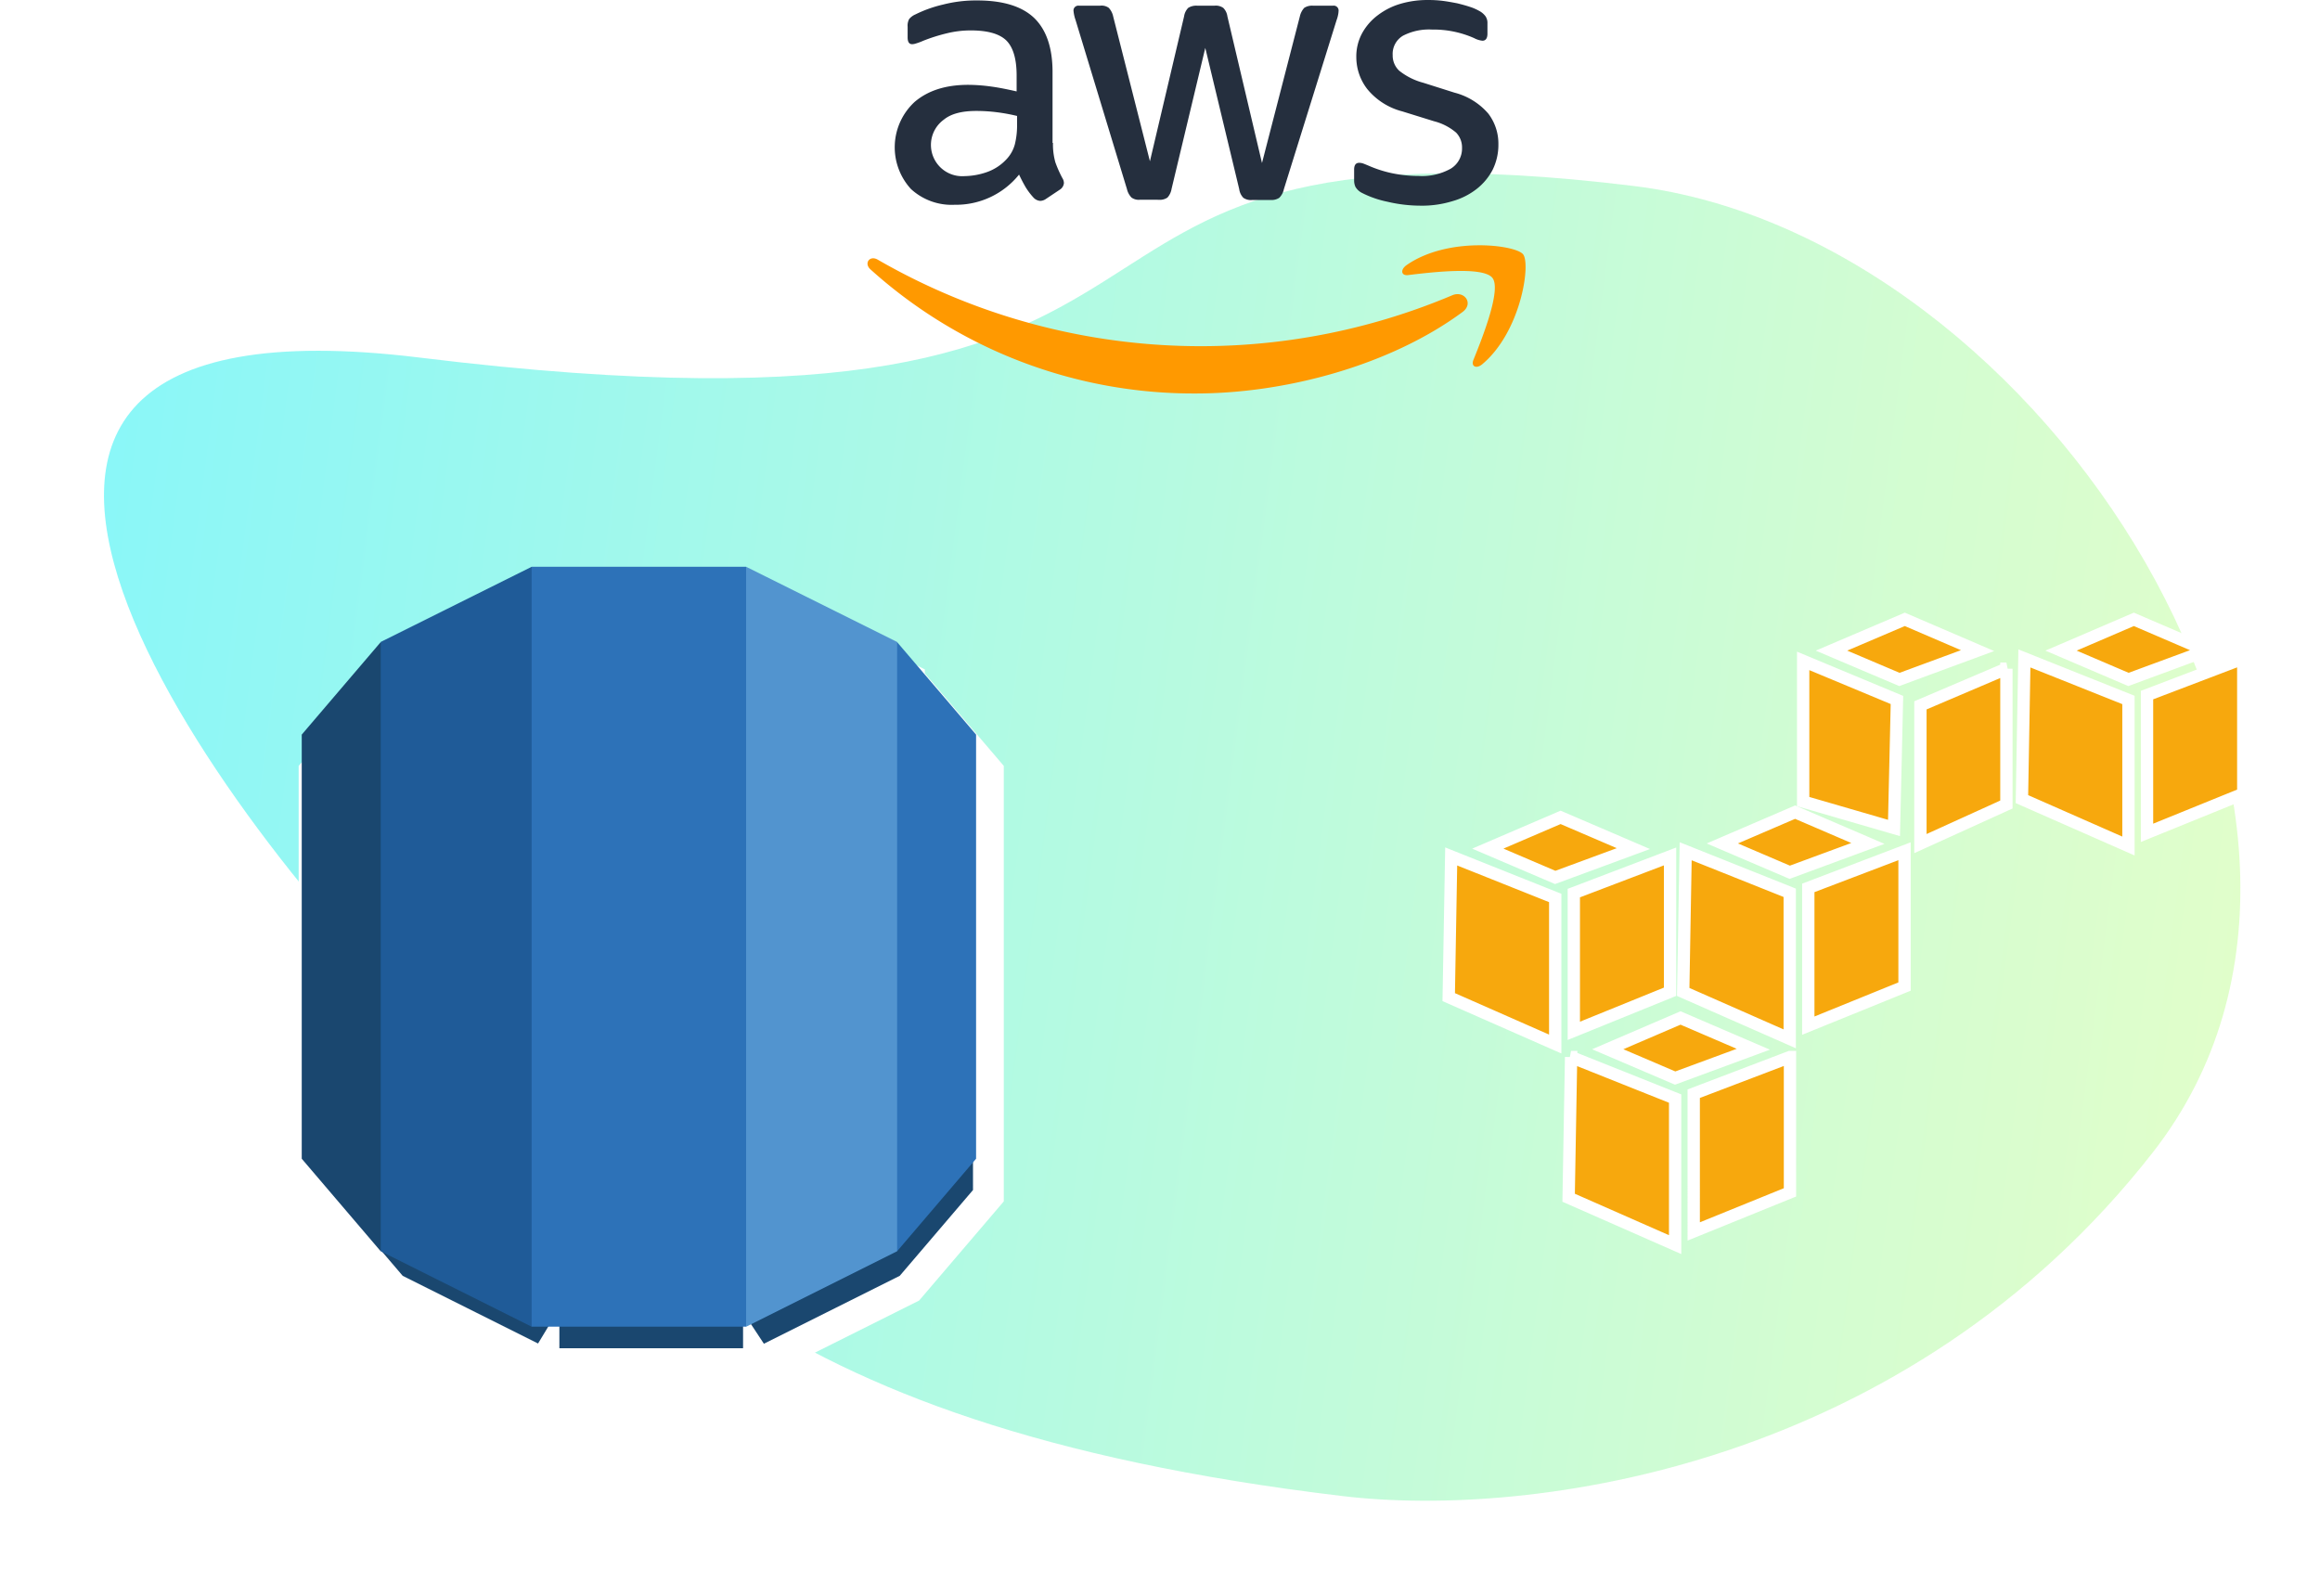
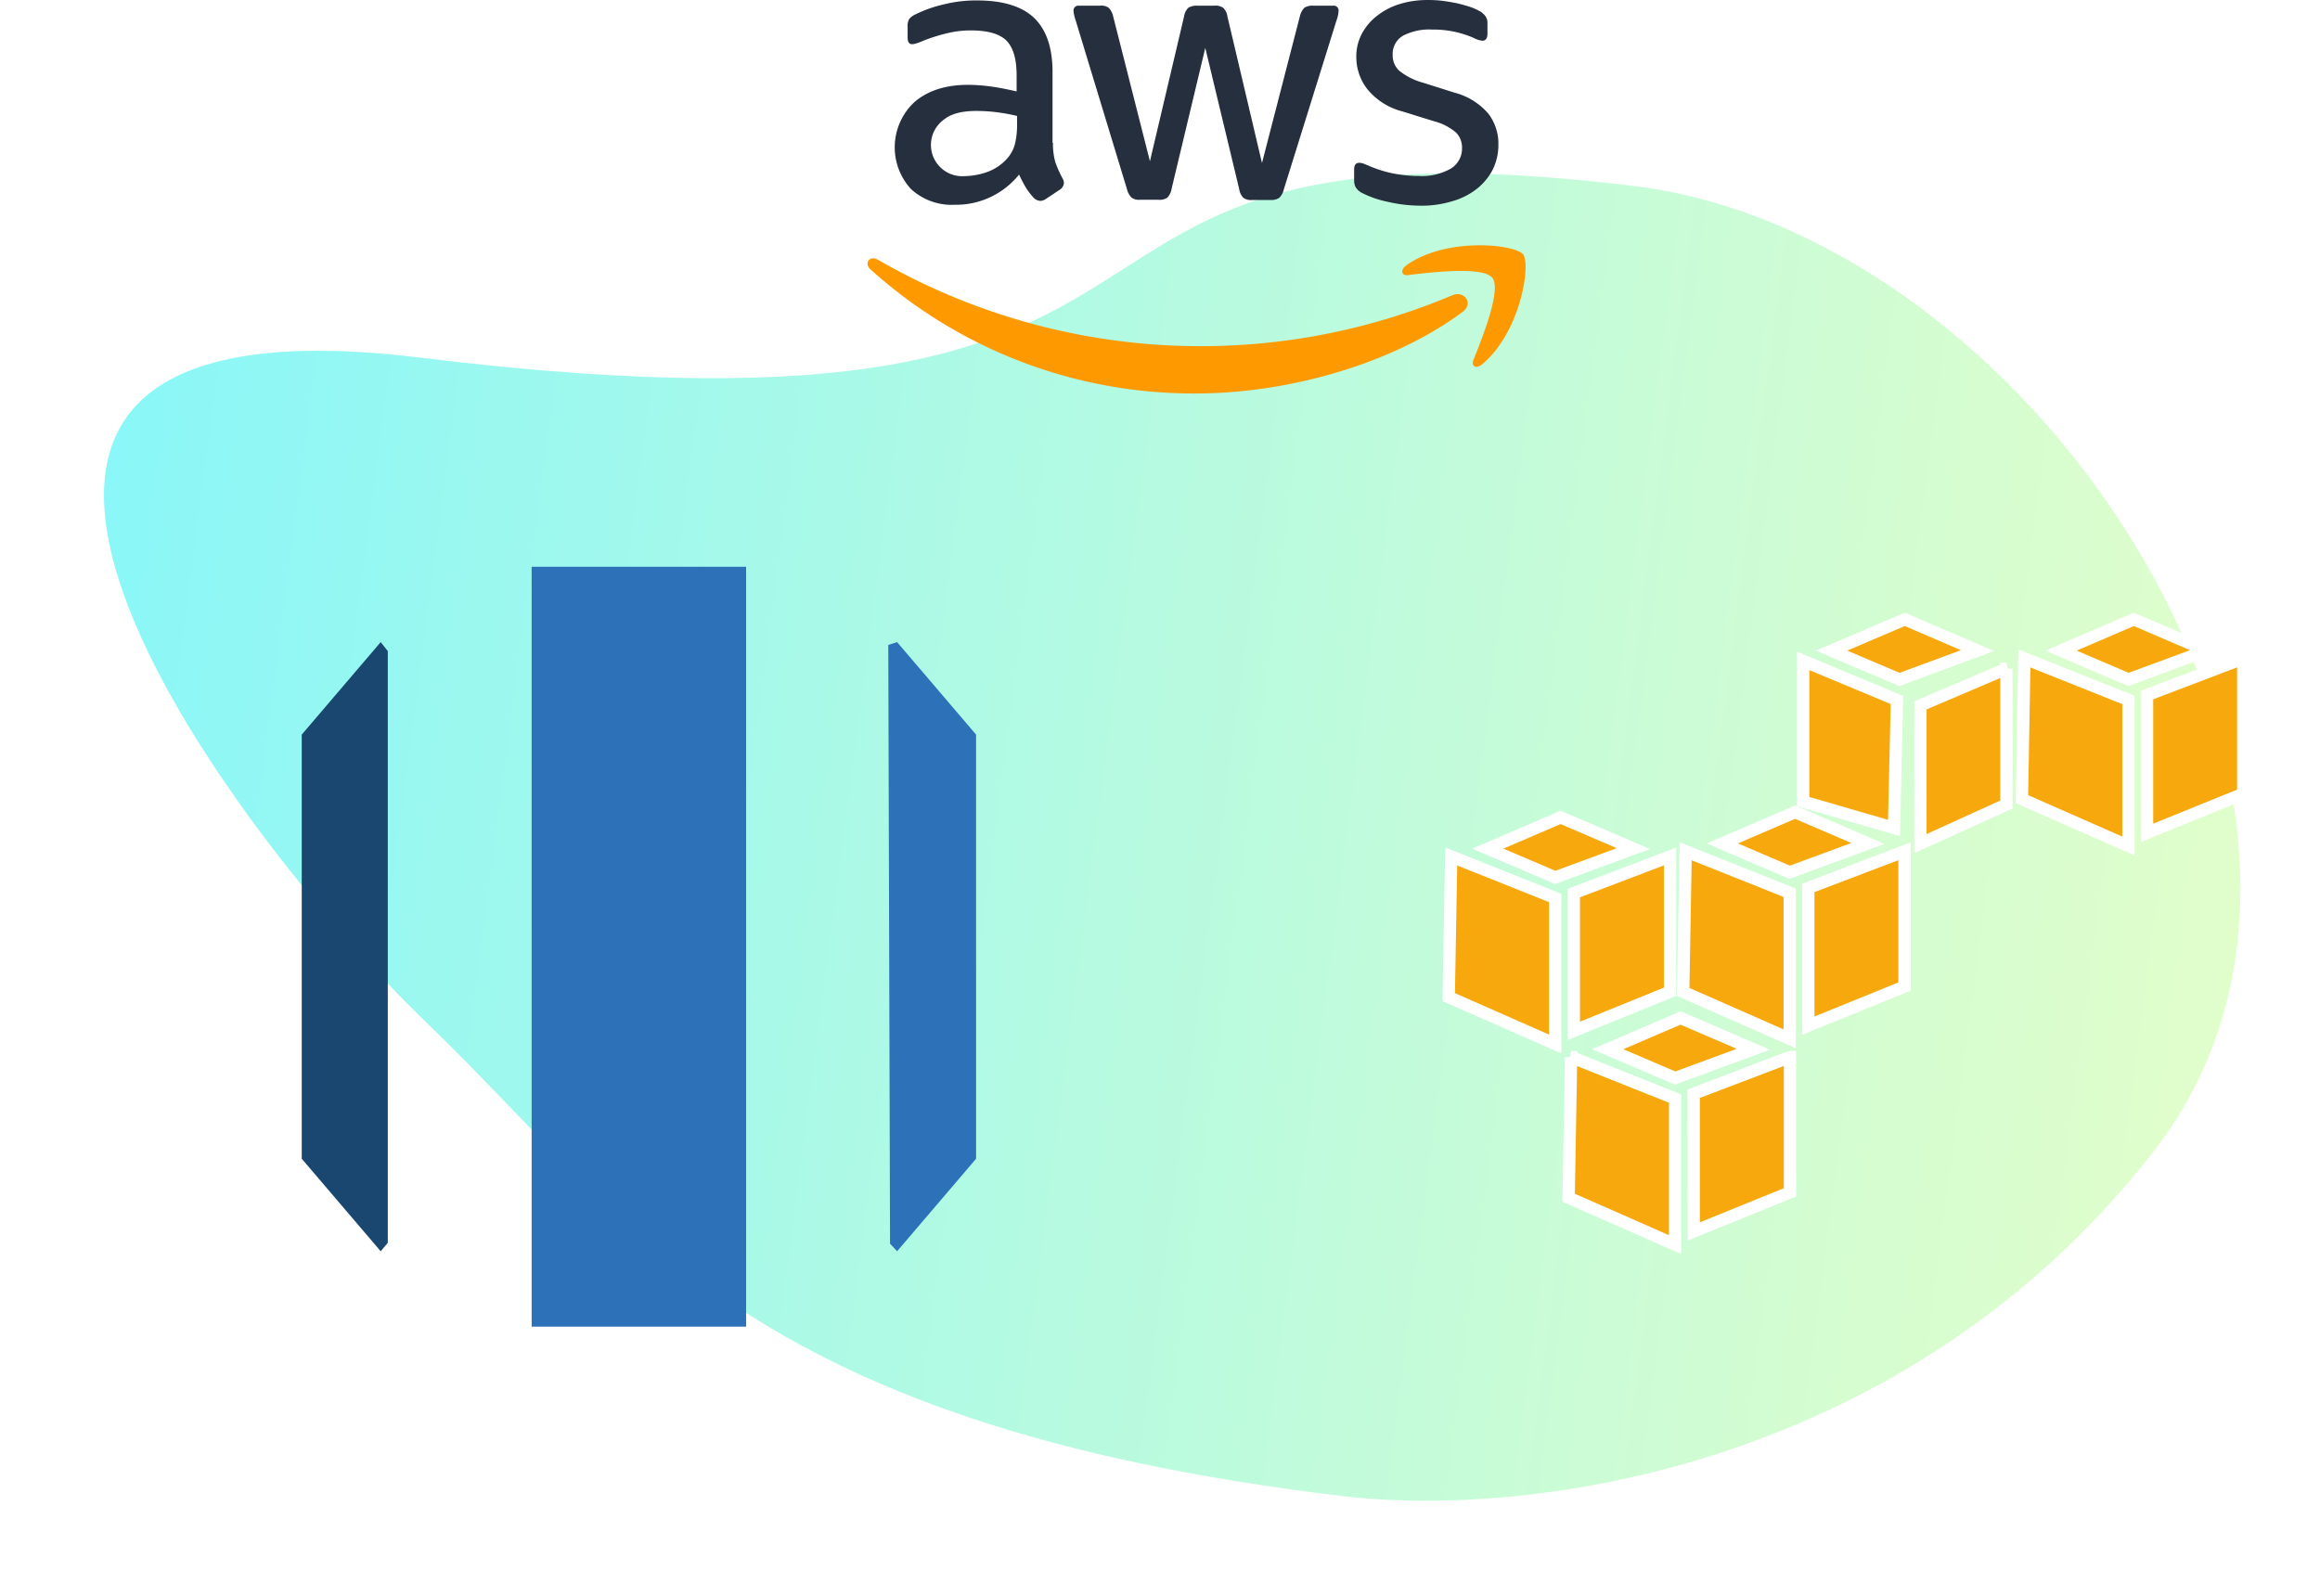
<svg xmlns="http://www.w3.org/2000/svg" viewBox="0 0 376.693 259.178">
  <defs />
  <defs>
    <filter id="b" width="149.019" height="122.157" x="225.22" y="90.482" filterUnits="userSpaceOnUse">
      <feOffset dy="3" />
      <feGaussianBlur result="blur" stdDeviation="3" />
      <feFlood flood-opacity=".31" />
      <feComposite in2="blur" operator="in" />
      <feComposite in="SourceGraphic" />
    </filter>
    <filter id="c" width="129.492" height="144.147" x="40.992" y="88.038" filterUnits="userSpaceOnUse">
      <feOffset dx="2" dy="6" />
      <feGaussianBlur result="blur-2" stdDeviation="2.5" />
      <feFlood flood-opacity=".349" />
      <feComposite in2="blur-2" operator="in" />
      <feComposite in="SourceGraphic" />
    </filter>
    <linearGradient id="a" x1="1" x2="0" y1=".5" y2=".5" gradientUnits="objectBoundingBox">
      <stop offset="0" stop-color="#00edff" />
      <stop offset=".318" stop-color="#45f3da" />
      <stop offset=".788" stop-color="#a7fba6" />
      <stop offset="1" stop-color="#ceff92" />
    </linearGradient>
  </defs>
  <g>
    <path fill="url(#a)" d="M133.2,0c98.619-.35,121.029,31.1,156.763,57.954s113.549,107.279,14.5,107.279c-145.454,0-80.389,51.68-192.267,51.68C45.242,216.916-26.05,130.7,9.434,71.508,42.833,15.793,102.319.112,133.2,0Z" opacity=".504" transform="rotate(-173 183.055 118.878)" />
    <g filter="url(#b)" transform="translate(-.004)">
      <path fill="#f7a80d" stroke="#fff" stroke-width="2" d="M37.639,64.922,25.82,70l10.946,4.681L49.458,70,37.639,64.922ZM19.87,71.268l-.4,22.845,17.291,7.615V78.01l-16.9-6.742Zm35.537,0-15.626,5.95V99.586L55.408,93.24V71.268ZM74.05.193,62.15,5.27,73.176,9.951,85.868,5.27,74.05.193ZM57.55,6.938V29.783L72.3,34.068l.477-20.784L57.55,6.938Zm33,1.269-13.961,5.95V36.606L90.549,30.26V8.207ZM18.165,32.347,6.346,37.423,17.291,42.1l12.692-4.681L18.165,32.347ZM.4,38.693,0,61.538l17.291,7.615V45.435Zm35.537,0-15.626,5.95V67.011l15.626-6.346ZM56.24,31.5,44.422,36.581l10.946,4.681,12.692-4.681L56.24,31.5ZM38.472,37.85l-.4,22.845L55.367,68.31V44.594Zm35.537,0L58.383,43.8V66.168l15.626-6.346V37.85ZM111.239.193,99.421,5.27l10.946,4.681L123.058,5.27,111.239.193ZM93.471,6.539l-.4,22.845L110.366,37V13.283Zm35.537,0-15.626,5.95V34.857l15.626-6.346Z" transform="translate(235.23 97.38)" />
    </g>
    <g>
      <path fill="#252f3e" d="M87.788,133.3a10.752,10.752,0,0,0,.391,3.163,19.024,19.024,0,0,0,1.137,2.559,1.546,1.546,0,0,1,.249.817,1.407,1.407,0,0,1-.675,1.066L86.651,142.4a1.7,1.7,0,0,1-.924.32,1.635,1.635,0,0,1-1.066-.5,10.993,10.993,0,0,1-1.279-1.67c-.355-.6-.711-1.279-1.1-2.1a13.127,13.127,0,0,1-10.447,4.9,9.736,9.736,0,0,1-7.107-2.559,10.025,10.025,0,0,1,.6-14.143c2.168-1.848,5.046-2.772,8.706-2.772a28.136,28.136,0,0,1,3.766.284c1.315.178,2.665.462,4.087.782V122.36c0-2.7-.569-4.584-1.67-5.686-1.137-1.1-3.056-1.635-5.792-1.635a16.169,16.169,0,0,0-3.838.462,28.313,28.313,0,0,0-3.838,1.208,10.243,10.243,0,0,1-1.244.462,2.179,2.179,0,0,1-.569.107c-.5,0-.746-.355-.746-1.1v-1.741a2.249,2.249,0,0,1,.249-1.244,2.658,2.658,0,0,1,1-.746,20.462,20.462,0,0,1,4.477-1.6,21.549,21.549,0,0,1,5.544-.675c4.228,0,7.32.959,9.31,2.878,1.954,1.919,2.949,4.833,2.949,8.742V133.3Zm-14.427,5.4a11.516,11.516,0,0,0,3.66-.64,7.918,7.918,0,0,0,3.376-2.274,5.64,5.64,0,0,0,1.208-2.274,12.758,12.758,0,0,0,.355-3.092v-1.492a29.671,29.671,0,0,0-3.269-.6,26.772,26.772,0,0,0-3.34-.213c-2.381,0-4.122.462-5.294,1.421a5.077,5.077,0,0,0,3.3,9.168Zm28.535,3.838a1.984,1.984,0,0,1-1.35-.355A2.9,2.9,0,0,1,99.8,140.8l-8.351-27.469a6.224,6.224,0,0,1-.32-1.421.78.78,0,0,1,.853-.888h3.483a1.97,1.97,0,0,1,1.386.355,2.907,2.907,0,0,1,.711,1.386l5.97,23.525,5.544-23.525a2.493,2.493,0,0,1,.675-1.386,2.445,2.445,0,0,1,1.421-.355h2.843a2.139,2.139,0,0,1,1.421.355,2.4,2.4,0,0,1,.675,1.386l5.615,23.809,6.148-23.809a3.048,3.048,0,0,1,.711-1.386,2.319,2.319,0,0,1,1.386-.355h3.3a.79.79,0,0,1,.888.888,3.543,3.543,0,0,1-.071.569,5.057,5.057,0,0,1-.249.888l-8.564,27.469a2.725,2.725,0,0,1-.746,1.386,2.273,2.273,0,0,1-1.35.355h-3.056a2.138,2.138,0,0,1-1.421-.355,2.519,2.519,0,0,1-.675-1.421l-5.508-22.921-5.473,22.885a2.774,2.774,0,0,1-.675,1.421,2.2,2.2,0,0,1-1.421.355Zm45.664.959a23.515,23.515,0,0,1-5.473-.64A16.165,16.165,0,0,1,138,141.443a2.561,2.561,0,0,1-1.1-1,2.509,2.509,0,0,1-.213-.995V137.64c0-.746.284-1.1.817-1.1a2.013,2.013,0,0,1,.64.107c.213.071.533.213.888.355a19.33,19.33,0,0,0,3.909,1.244,21.342,21.342,0,0,0,4.229.426,9.588,9.588,0,0,0,5.188-1.173,3.827,3.827,0,0,0,1.848-3.376,3.459,3.459,0,0,0-.959-2.488,8.917,8.917,0,0,0-3.589-1.848l-5.153-1.6a10.839,10.839,0,0,1-5.686-3.625,8.466,8.466,0,0,1-1.777-5.153,7.909,7.909,0,0,1,.959-3.944,9.137,9.137,0,0,1,2.559-2.914,11.279,11.279,0,0,1,3.7-1.848,15.488,15.488,0,0,1,4.477-.6,17.84,17.84,0,0,1,2.381.142c.817.107,1.564.249,2.31.391.711.178,1.386.355,2.026.569a7.76,7.76,0,0,1,1.493.64,3.073,3.073,0,0,1,1.066.888,1.915,1.915,0,0,1,.32,1.173v1.67c0,.746-.284,1.137-.817,1.137a3.7,3.7,0,0,1-1.35-.426,16.257,16.257,0,0,0-6.823-1.386,9.172,9.172,0,0,0-4.726,1,3.431,3.431,0,0,0-1.67,3.163,3.356,3.356,0,0,0,1.066,2.523,10.615,10.615,0,0,0,3.909,1.954l5.046,1.6a10.808,10.808,0,0,1,5.508,3.411,8.041,8.041,0,0,1,1.635,4.975,9.135,9.135,0,0,1-.924,4.122,9.557,9.557,0,0,1-2.594,3.127,11.454,11.454,0,0,1-3.944,1.99A16.9,16.9,0,0,1,147.56,143.5Z" transform="translate(83.18 -110.1)" />
      <path fill="#f90" d="M146.262,233.033c-11.691,8.635-28.677,13.219-43.283,13.219A78.3,78.3,0,0,1,50.138,226.1c-1.1-1-.107-2.345,1.208-1.564a104.948,104.948,0,0,0,93.21,5.792C146.511,229.444,148.181,231.612,146.262,233.033Zm4.868-5.544c-1.493-1.919-9.879-.924-13.681-.462-1.137.142-1.315-.853-.284-1.6,6.681-4.691,17.661-3.34,18.941-1.777,1.279,1.6-.355,12.58-6.61,17.839-.959.817-1.883.391-1.457-.675C149.46,237.3,152.623,229.373,151.13,227.49Z" transform="translate(91.193 -182.359)" />
    </g>
    <g>
      <g filter="url(#c)" transform="translate(.003 -.003)">
-         <path fill="#1a476f" stroke="#fff" stroke-miterlimit="10" stroke-width="5" d="M37.332,123.394v-.028l-.017.028L12.821,111.146v0l0,0L0,96.123V27.252l12.82-15.017,0,0v-.029L37.332,0H72.157L96.668,12.208v.027l12.823,15.017V96.125L96.668,111.146,72.174,123.393l-.017-.026v.027Z" transform="translate(48.99 92.04)" />
-       </g>
+         </g>
      <g>
        <path fill="#1a476f" d="M.234,331.336l12.819,15.023,1.153-1.369V248.9l-1.153-1.452L.234,262.465v68.871" transform="translate(48.759 -143.177)" />
-         <path fill="#1f5b98" d="M259.541,111.145l24.494,12.246,1.019-1.639.017-120.469L284.053,0,259.541,12.207v98.938" transform="translate(-197.727 92.037)" />
        <path fill="#2d72b8" d="M1940.676,262.465l-12.823-15.017-1.434.454.285,97.231,1.149,1.226,12.823-15.021V262.465" transform="translate(-1782.191 -143.177)" />
-         <path fill="#5294cf" d="M1437.4,123.392l24.494-12.246V12.207L1437.379,0l-1.159,1.568.016,120.041,1.16,1.782" transform="translate(-1316.229 92.037)" />
        <path fill="#2d72b8" d="M755.3,0h34.825V123.393H755.3Z" transform="translate(-668.978 92.037)" />
      </g>
    </g>
  </g>
</svg>